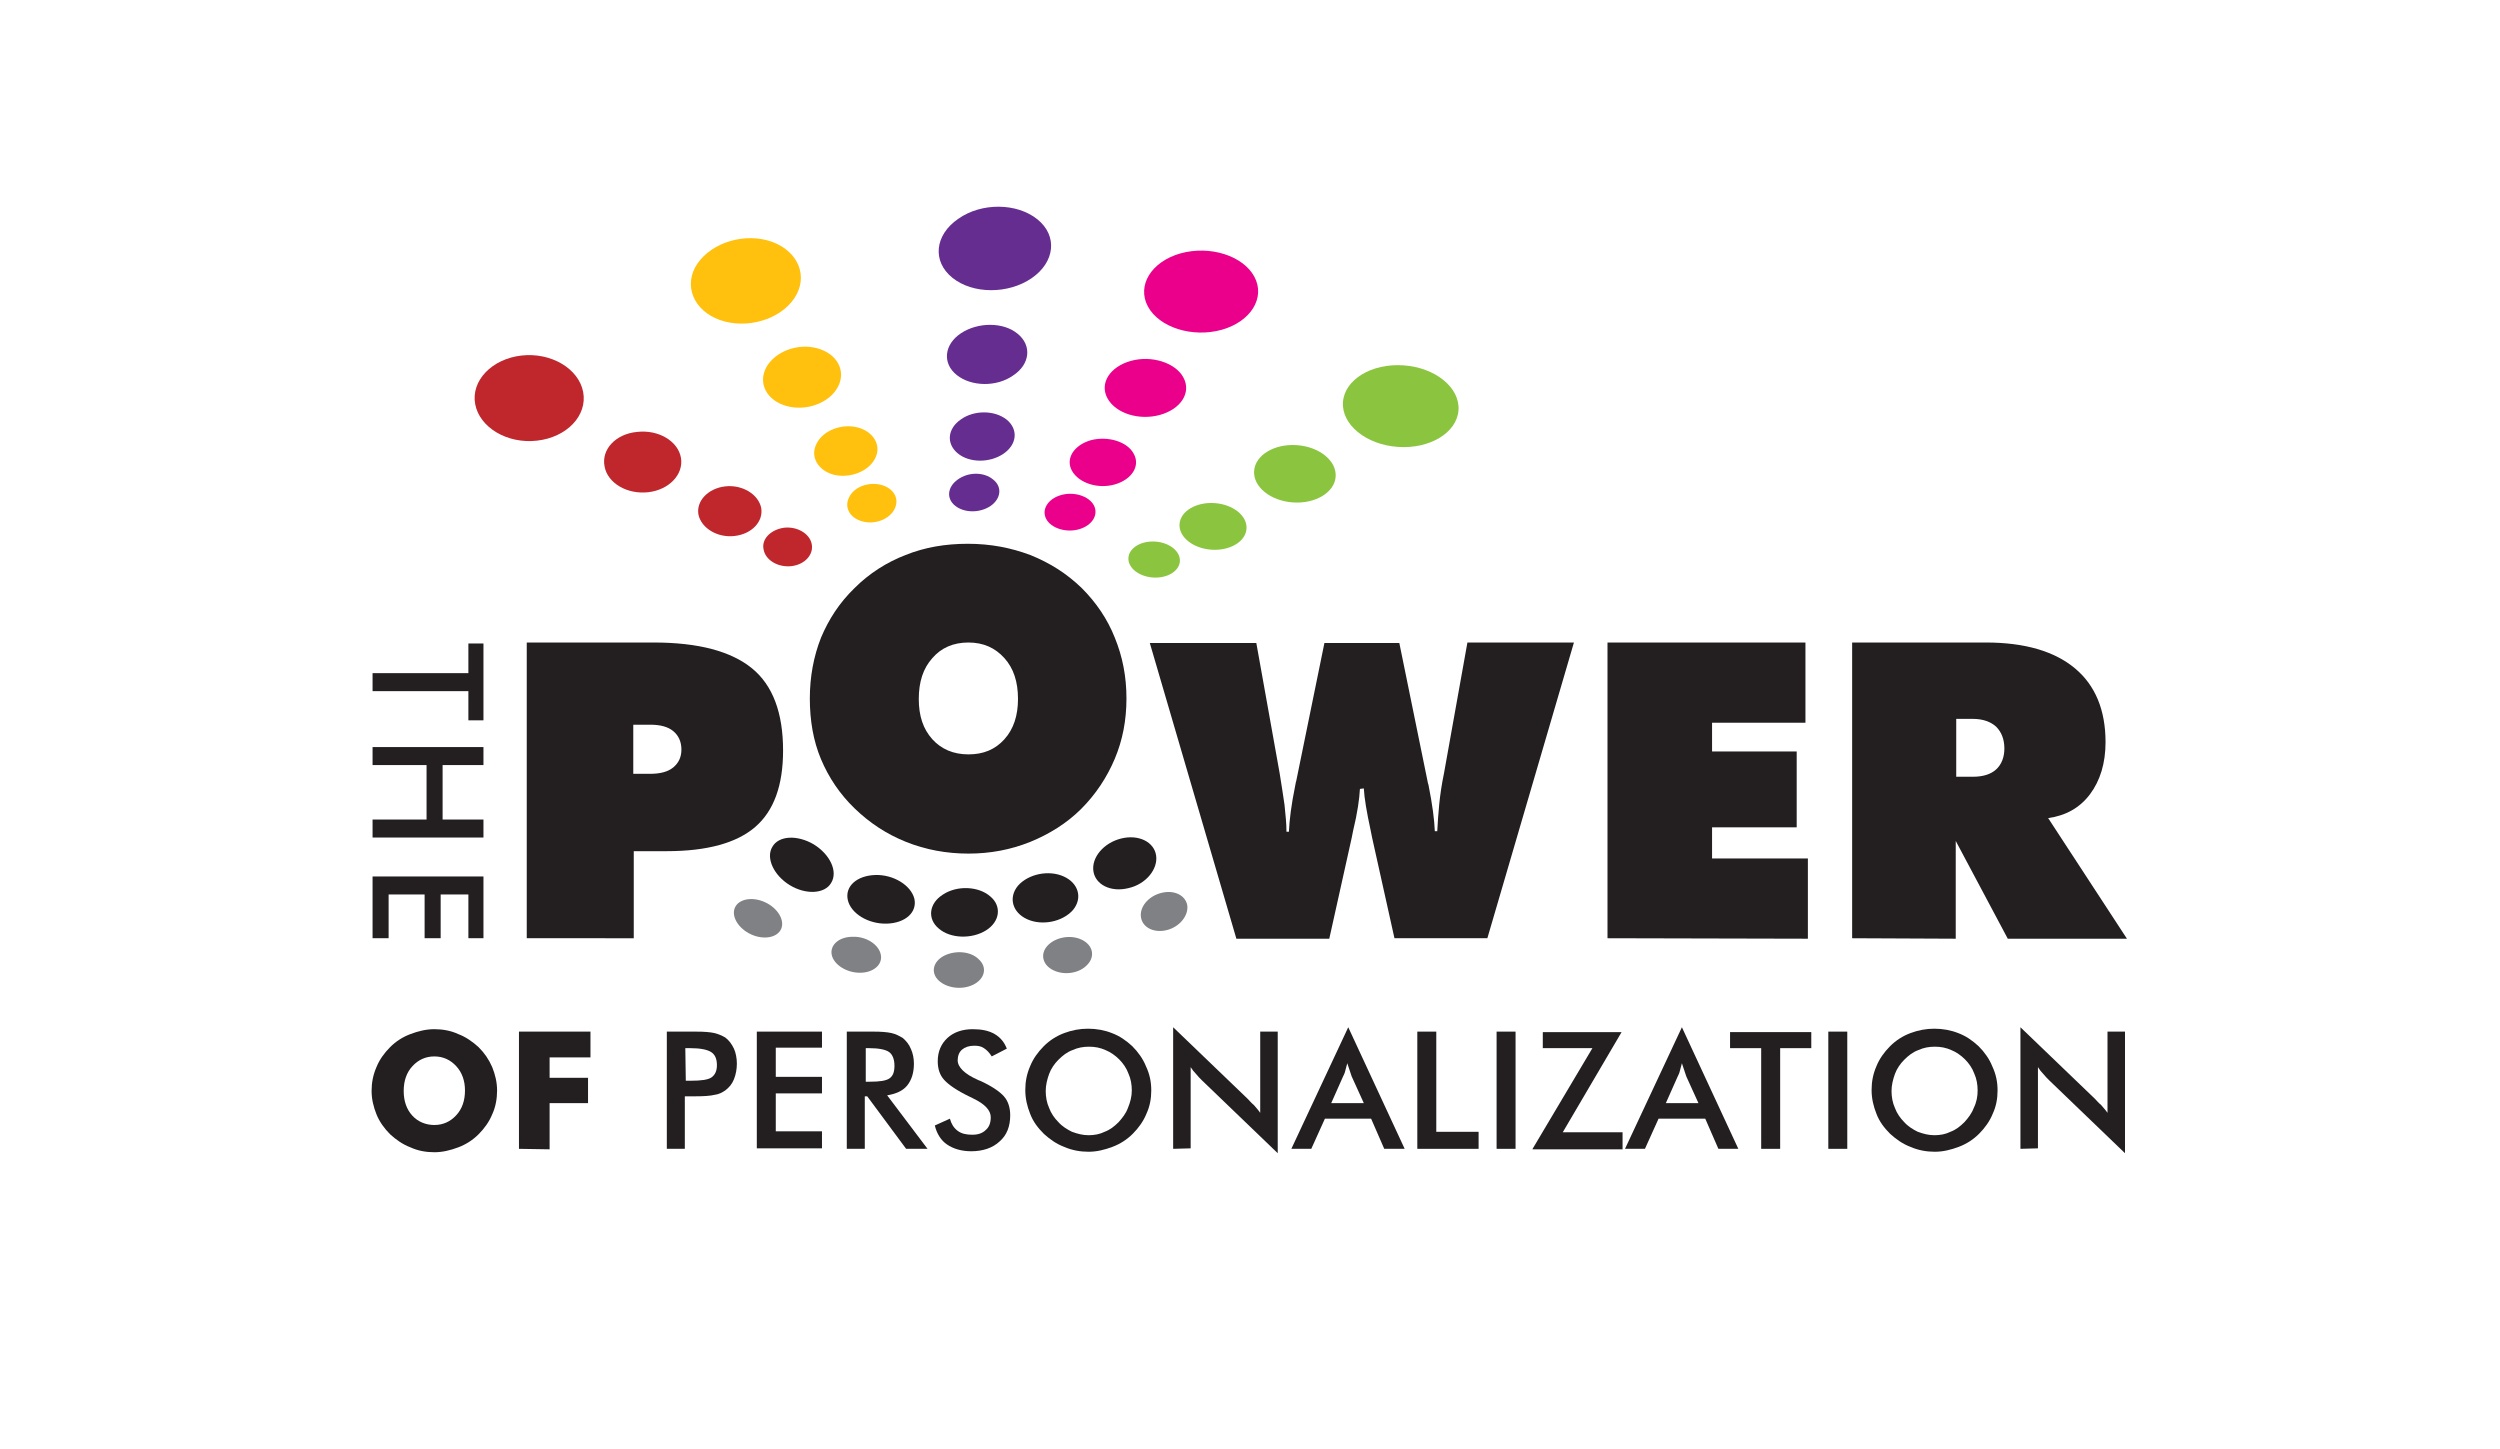
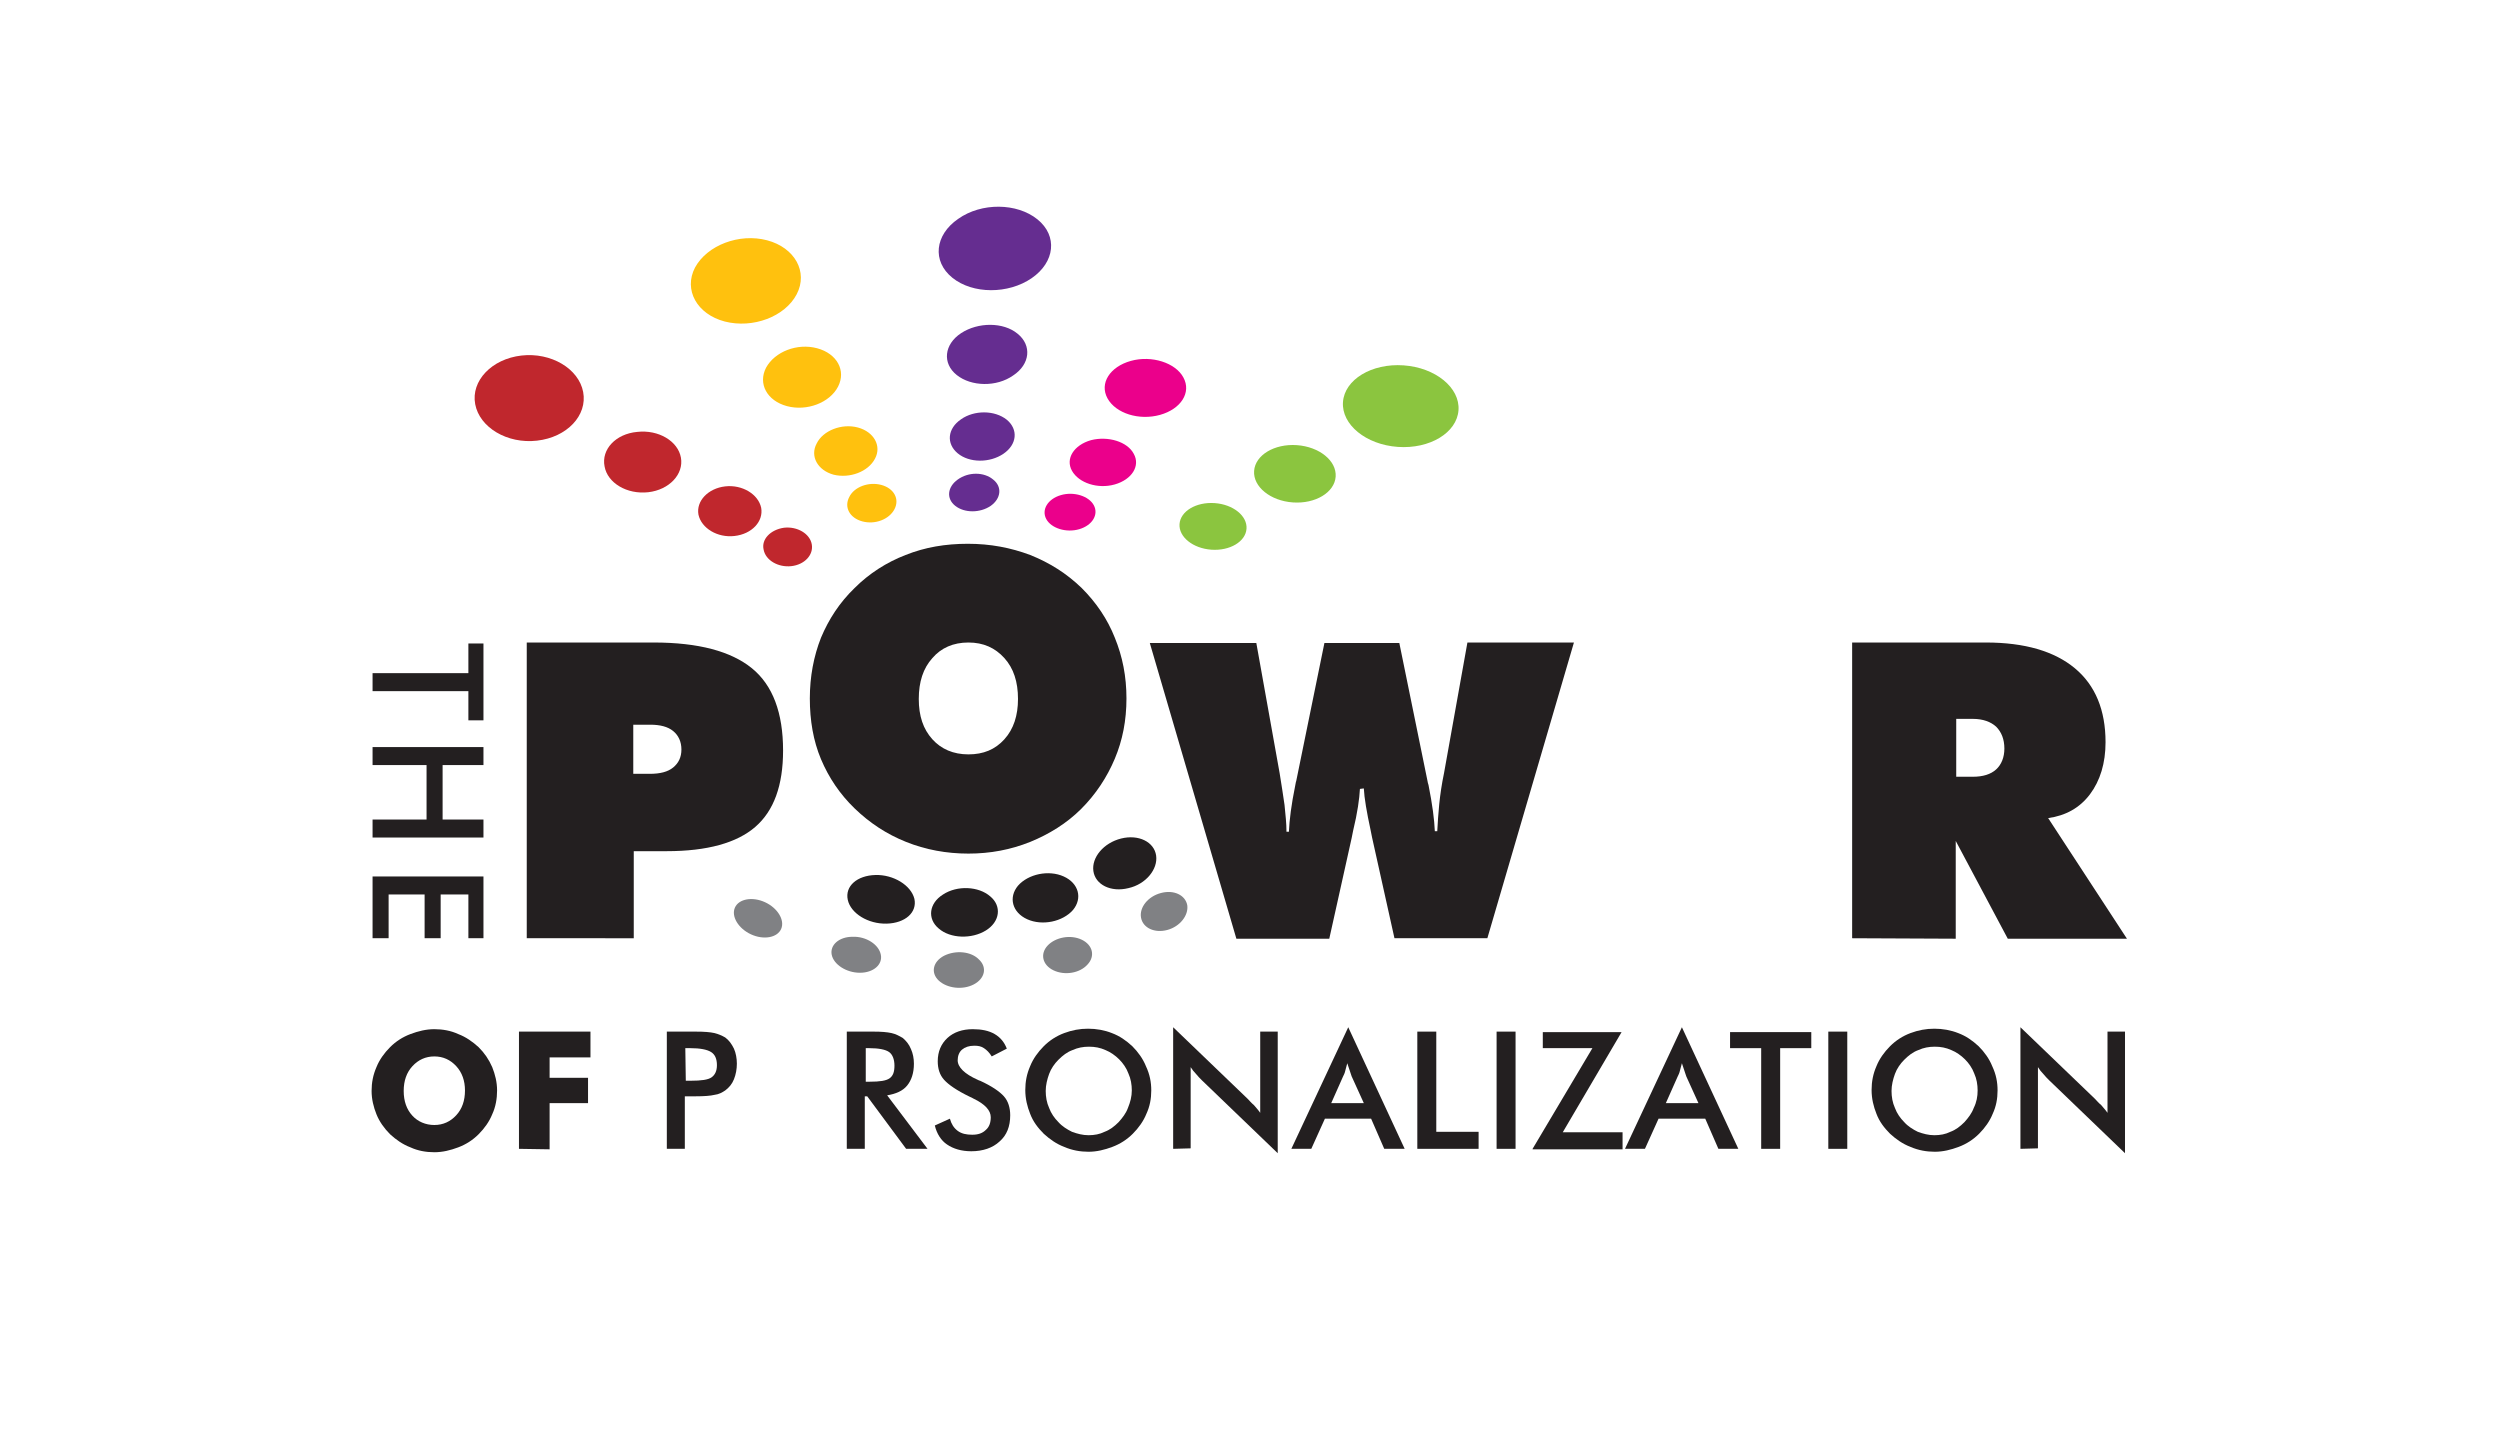
<svg xmlns="http://www.w3.org/2000/svg" version="1.1" id="Layer_1" x="0px" y="0px" viewBox="0 0 514 298" style="enable-background:new 0 0 514 298;" xml:space="preserve">
  <style type="text/css">
	.st0{fill:#231F20;}
	.st1{fill:#808184;}
	.st2{fill:#8BC53F;}
	.st3{fill:#EB008B;}
	.st4{fill:#652D90;}
	.st5{fill:#FFC10E;}
	.st6{fill:#C0272D;}
</style>
  <g>
    <g>
      <path class="st0" d="M102.2,224.2c0,1.7-0.3,3.4-1,4.9c-0.6,1.5-1.6,2.9-2.8,4.1c-1.2,1.2-2.6,2.1-4.2,2.7c-1.6,0.6-3.2,1-4.9,1    c-1.7,0-3.4-0.3-4.9-1c-1.6-0.6-3-1.6-4.2-2.7c-1.2-1.2-2.2-2.6-2.8-4.1c-0.6-1.5-1-3.1-1-4.8s0.3-3.3,1-4.9    c0.6-1.5,1.6-2.9,2.8-4.1c1.2-1.2,2.6-2.1,4.2-2.7c1.6-0.6,3.2-1,4.9-1c1.7,0,3.4,0.3,4.9,1c1.6,0.6,3,1.6,4.2,2.7    c1.2,1.2,2.1,2.5,2.8,4.1C101.8,220.9,102.2,222.5,102.2,224.2z M89.3,231.3c1.8,0,3.3-0.7,4.5-2s1.8-3,1.8-5.1c0-2-0.6-3.7-1.8-5    c-1.2-1.3-2.7-2-4.5-2s-3.3,0.7-4.5,2s-1.8,3-1.8,5.1s0.6,3.8,1.8,5.1C85.9,230.6,87.5,231.3,89.3,231.3z" />
      <path class="st0" d="M106.7,236.2v-24.1h14.7v5.3H113v4.2h7.9v5.2H113v9.5L106.7,236.2L106.7,236.2z" />
      <path class="st0" d="M140.8,225.4v10.8h-3.7v-24.1h5.9c1.8,0,3,0.1,3.9,0.3c0.8,0.2,1.5,0.5,2.2,0.9c0.8,0.6,1.3,1.3,1.8,2.3    c0.4,0.9,0.6,2,0.6,3.1s-0.2,2.2-0.6,3.2c-0.4,1-1,1.7-1.8,2.3c-0.6,0.4-1.3,0.8-2.2,0.9c-0.8,0.2-2.1,0.3-3.9,0.3h-0.8H140.8z     M141,222.2h1c2.2,0,3.6-0.2,4.3-0.7s1.1-1.3,1.1-2.5c0-1.3-0.4-2.2-1.2-2.7s-2.2-0.8-4.3-0.8h-1L141,222.2L141,222.2z" />
-       <path class="st0" d="M155.6,236.2v-24.1H169v3.3h-9.5v6h9.5v3.4h-9.5v7.8h9.5v3.5h-13.4V236.2z" />
      <path class="st0" d="M177.8,225.4v10.8h-3.7v-24.1h5.5c1.6,0,2.8,0.1,3.7,0.3s1.6,0.6,2.3,1c0.7,0.6,1.3,1.3,1.7,2.3    c0.4,0.9,0.6,1.9,0.6,3c0,1.9-0.5,3.4-1.4,4.5s-2.3,1.7-4.1,2l8.3,11h-4.4l-8-10.8H177.8z M178.1,222.4h0.7c2.1,0,3.4-0.2,4.1-0.7    c0.7-0.5,1-1.3,1-2.6s-0.4-2.3-1.1-2.8c-0.7-0.5-2.1-0.8-4.1-0.8H178v6.9H178.1z" />
      <path class="st0" d="M192.2,231.4l3.1-1.4c0.3,1.1,0.8,1.9,1.6,2.5s1.8,0.8,3,0.8s2.1-0.3,2.8-1c0.7-0.6,1-1.5,1-2.6    c0-1.4-1.2-2.7-3.5-3.8c-0.3-0.2-0.6-0.3-0.8-0.4c-2.7-1.3-4.4-2.5-5.3-3.5c-0.9-1-1.3-2.3-1.3-3.8c0-2,0.7-3.6,2-4.8    s3.1-1.8,5.2-1.8c1.8,0,3.3,0.3,4.5,1s2,1.7,2.5,3l-3.1,1.6c-0.5-0.8-1-1.3-1.6-1.7s-1.2-0.5-2-0.5c-1.1,0-1.9,0.3-2.5,0.8    s-0.9,1.3-0.9,2.2c0,1.4,1.4,2.8,4.1,4c0.2,0.1,0.4,0.2,0.5,0.2c2.4,1.1,4,2.2,4.9,3.2s1.3,2.4,1.3,3.9c0,2.3-0.7,4.1-2.2,5.4    c-1.4,1.3-3.4,2-5.8,2c-2,0-3.7-0.5-5-1.4C193.5,234.5,192.6,233.1,192.2,231.4z" />
      <path class="st0" d="M236.7,224.2c0,1.7-0.3,3.3-1,4.8c-0.6,1.5-1.6,2.9-2.8,4.1c-1.2,1.2-2.6,2.1-4.2,2.7c-1.6,0.6-3.2,1-4.9,1    s-3.4-0.3-5-1c-1.6-0.6-3-1.6-4.2-2.7c-1.2-1.2-2.2-2.5-2.8-4.1c-0.6-1.5-1-3.1-1-4.9c0-1.7,0.3-3.3,1-4.9    c0.6-1.5,1.6-2.9,2.8-4.1c1.2-1.2,2.6-2.1,4.2-2.7c1.6-0.6,3.2-0.9,4.9-0.9s3.4,0.3,4.9,0.9c1.6,0.6,2.9,1.5,4.2,2.7    c1.2,1.2,2.2,2.6,2.8,4.1C236.4,220.9,236.7,222.5,236.7,224.2z M232.7,224.2c0-1.2-0.2-2.4-0.7-3.5c-0.4-1.1-1.1-2.1-1.9-2.9    c-0.8-0.8-1.8-1.5-2.8-1.9c-1.1-0.5-2.2-0.7-3.4-0.7s-2.3,0.2-3.4,0.7c-1.1,0.4-2,1.1-2.9,2c-0.8,0.8-1.5,1.8-1.9,2.9    c-0.4,1.1-0.7,2.3-0.7,3.5s0.2,2.4,0.7,3.5c0.4,1.1,1.1,2.1,1.9,2.9c0.8,0.9,1.8,1.5,2.8,2c1.1,0.4,2.2,0.7,3.4,0.7    s2.3-0.2,3.3-0.7c1.1-0.4,2-1.1,2.9-2c0.8-0.9,1.5-1.8,1.9-2.9C232.4,226.6,232.7,225.4,232.7,224.2z" />
      <path class="st0" d="M241.2,236.2v-25l15.3,14.7c0.4,0.4,0.8,0.9,1.3,1.3c0.4,0.5,0.9,1,1.3,1.6v-16.7h3.6v25l-15.6-15    c-0.4-0.4-0.8-0.8-1.2-1.3c-0.4-0.4-0.8-0.9-1.1-1.4v16.7L241.2,236.2L241.2,236.2z" />
      <path class="st0" d="M284.6,236.2l-2.7-6.2h-9.5l-2.8,6.2h-4.1l11.7-25l11.6,25H284.6z M273.7,226.8h6.7l-2.5-5.5    c-0.1-0.4-0.3-0.8-0.4-1.2c-0.2-0.5-0.3-1-0.5-1.5c-0.1,0.5-0.3,1-0.4,1.5s-0.3,0.9-0.5,1.3L273.7,226.8z" />
      <path class="st0" d="M291.4,236.2v-24.1h3.9v20.6h8.7v3.5H291.4z" />
      <path class="st0" d="M307.7,236.2v-24.1h3.9v24.1H307.7z" />
      <path class="st0" d="M315.1,236.2l12.3-20.7h-10.2v-3.3h16.2l-12.1,20.6h12.3v3.5h-18.5V236.2z" />
      <path class="st0" d="M353.3,236.2l-2.7-6.2H341l-2.8,6.2h-4.1l11.7-25l11.6,25H353.3z M342.5,226.8h6.7l-2.5-5.5    c-0.1-0.4-0.3-0.8-0.4-1.2c-0.2-0.5-0.3-1-0.5-1.5c-0.1,0.5-0.3,1-0.4,1.5s-0.3,0.9-0.5,1.3L342.5,226.8z" />
      <path class="st0" d="M366,215.5v20.7h-3.9v-20.7h-6.4v-3.3h16.7v3.3H366z" />
      <path class="st0" d="M375.9,236.2v-24.1h3.9v24.1H375.9z" />
      <path class="st0" d="M410.7,224.2c0,1.7-0.3,3.3-1,4.8c-0.6,1.5-1.6,2.9-2.8,4.1c-1.2,1.2-2.6,2.1-4.2,2.7c-1.6,0.6-3.2,1-4.9,1    c-1.7,0-3.4-0.3-5-1c-1.6-0.6-3-1.6-4.2-2.7c-1.2-1.2-2.2-2.5-2.8-4.1c-0.6-1.5-1-3.1-1-4.9c0-1.7,0.3-3.3,1-4.9    c0.6-1.5,1.6-2.9,2.8-4.1c1.2-1.2,2.6-2.1,4.2-2.7c1.6-0.6,3.2-0.9,4.9-0.9c1.7,0,3.4,0.3,4.9,0.9c1.6,0.6,2.9,1.5,4.2,2.7    c1.2,1.2,2.2,2.6,2.8,4.1C410.4,220.9,410.7,222.5,410.7,224.2z M406.6,224.2c0-1.2-0.2-2.4-0.7-3.5c-0.4-1.1-1.1-2.1-1.9-2.9    c-0.8-0.8-1.8-1.5-2.8-1.9c-1.1-0.5-2.2-0.7-3.4-0.7s-2.3,0.2-3.4,0.7c-1.1,0.4-2,1.1-2.9,2c-0.8,0.8-1.5,1.8-1.9,2.9    c-0.4,1.1-0.7,2.3-0.7,3.5s0.2,2.4,0.7,3.5c0.4,1.1,1.1,2.1,1.9,2.9c0.8,0.9,1.8,1.5,2.8,2c1.1,0.4,2.2,0.7,3.4,0.7    c1.2,0,2.3-0.2,3.3-0.7c1.1-0.4,2-1.1,2.9-2c0.8-0.9,1.5-1.8,1.9-2.9C406.4,226.6,406.6,225.4,406.6,224.2z" />
      <path class="st0" d="M415.4,236.2v-25l15.3,14.7c0.4,0.4,0.8,0.9,1.3,1.3c0.4,0.5,0.9,1,1.3,1.6v-16.7h3.6v25l-15.6-15    c-0.4-0.4-0.8-0.8-1.2-1.3c-0.4-0.4-0.8-0.9-1.1-1.4v16.7L415.4,236.2L415.4,236.2z" />
    </g>
    <path class="st0" d="M108.3,192.9v-60.8h26.1c9.2,0,15.9,1.8,20.2,5.3s6.4,9.2,6.4,16.9c0,7.2-1.9,12.4-5.7,15.7s-9.9,5-18.2,5   h-6.8v17.9L108.3,192.9L108.3,192.9z M130.2,149v10.1h3.4c2.1,0,3.7-0.4,4.8-1.3c1.1-0.9,1.7-2.1,1.7-3.7c0-1.6-0.6-2.9-1.7-3.8   c-1.1-0.9-2.7-1.3-4.7-1.3H130.2z" />
    <path class="st0" d="M279.6,162.2c-0.1,2-0.5,4.9-1.4,8.6c-0.1,0.6-0.2,1.1-0.3,1.5l-4.6,20.7h-19.1l-17.8-60.8h21.9l4.8,26.8   c0.4,2.4,0.7,4.5,1,6.5c0.2,2,0.4,3.8,0.4,5.5h0.5c0.1-2.4,0.5-5.6,1.3-9.5c0.1-0.4,0.1-0.7,0.2-0.9l5.8-28.4h15.4l5.8,28.4   c0,0.2,0.1,0.4,0.2,0.8c0.8,4,1.2,7.1,1.3,9.5h0.5c0.1-1.7,0.2-3.6,0.4-5.5c0.2-2,0.5-4.1,1-6.5l4.8-26.8h21.9l-17.8,60.8h-19.1   l-4.6-20.7c-0.1-0.4-0.2-0.9-0.3-1.5c-0.8-3.7-1.3-6.6-1.4-8.6L279.6,162.2L279.6,162.2z" />
-     <path class="st0" d="M330.5,192.9v-60.8h40.7v16.5H352v5.9h17.4v15.6H352v6.4h19.7V193L330.5,192.9L330.5,192.9z" />
    <path class="st0" d="M380.8,192.9v-60.8h27.5c8,0,14.1,1.8,18.3,5.3c4.2,3.5,6.3,8.6,6.3,15.2c0,4.3-1.1,7.9-3.2,10.7   s-5,4.4-8.6,4.9l16.2,24.8h-24.5l-10.7-20.1V193L380.8,192.9L380.8,192.9z M402.2,147.8v11.9h3.4c2.1,0,3.7-0.5,4.8-1.5   c1.1-1,1.7-2.5,1.7-4.3c0-1.9-0.6-3.4-1.7-4.5c-1.1-1-2.7-1.6-4.8-1.6L402.2,147.8L402.2,147.8z" />
    <g>
      <path class="st1" d="M238.7,183.6c2.6-0.7,5,0.4,5.4,2.5c0.3,2.1-1.5,4.4-4.1,5.1c-2.6,0.7-5-0.4-5.4-2.5S236,184.3,238.7,183.6z" />
      <path class="st0" d="M230.5,172.4c3.6-0.9,6.8,0.7,7.2,3.5s-2.1,5.9-5.7,6.7c-3.6,0.9-6.8-0.7-7.2-3.5    C224.4,176.3,226.9,173.3,230.5,172.4z" />
      <path class="st1" d="M222.4,193.2c2.3,1.1,2.8,3.4,1.2,5.1c-1.6,1.8-4.7,2.3-7,1.2s-2.8-3.4-1.2-5.1    C217,192.7,220.1,192.1,222.4,193.2z" />
      <path class="st0" d="M218.7,180.2c3.1,1.4,3.9,4.5,1.9,6.9c-2.1,2.4-6.3,3.3-9.4,1.9c-3.1-1.4-3.9-4.5-1.9-6.9    C211.4,179.7,215.6,178.8,218.7,180.2z" />
      <path class="st1" d="M201.3,197.3c1.7,1.6,1.2,3.9-1.1,5.1c-2.3,1.2-5.5,0.8-7.2-0.8s-1.2-3.9,1.1-5.1    C196.5,195.3,199.7,195.6,201.3,197.3z" />
      <path class="st0" d="M203.6,184.3c2.4,2,2,5.2-0.9,7s-7.3,1.7-9.7-0.4c-2.4-2-2-5.2,0.9-7C196.8,182,201.2,182.2,203.6,184.3z" />
      <path class="st1" d="M181.1,196.3c0.4,2-1.5,3.7-4.3,3.7s-5.4-1.7-5.8-3.7c-0.4-2,1.5-3.7,4.3-3.7    C178.1,192.5,180.7,194.2,181.1,196.3z" />
      <path class="st0" d="M188,184.8c0.6,2.8-1.9,5-5.7,5.1s-7.4-2.1-8-4.9c-0.6-2.8,1.9-5,5.7-5.1C183.7,179.8,187.3,182,188,184.8z" />
      <path class="st1" d="M160.6,191c-0.8,1.8-3.6,2.3-6.2,1.1c-2.6-1.2-4.1-3.7-3.3-5.5s3.6-2.3,6.2-1.1S161.4,189.2,160.6,191z" />
-       <path class="st0" d="M170.9,181.5c-1.3,2.3-5.2,2.5-8.5,0.5s-5-5.6-3.6-7.9c1.3-2.3,5.1-2.5,8.5-0.5    C170.7,175.7,172.3,179.2,170.9,181.5z" />
    </g>
    <path class="st0" d="M231.6,143.6c0,4.5-0.8,8.6-2.4,12.4c-1.6,3.8-3.9,7.3-6.9,10.3s-6.6,5.2-10.5,6.8c-4,1.6-8.2,2.4-12.7,2.4   s-8.8-0.8-12.8-2.4c-4-1.6-7.5-3.9-10.6-6.9c-3-2.9-5.3-6.3-6.9-10.1c-1.6-3.8-2.3-8-2.3-12.5s0.8-8.7,2.3-12.5   c1.6-3.8,3.8-7.2,6.9-10.2c3-3,6.6-5.3,10.5-6.8c4-1.6,8.2-2.3,12.8-2.3s8.8,0.8,12.8,2.3c4,1.6,7.5,3.8,10.6,6.8   c3,3,5.3,6.4,6.8,10.2C230.8,135,231.6,139.1,231.6,143.6z M199.1,155.1c3.1,0,5.5-1,7.4-3.1s2.8-4.9,2.8-8.3   c0-3.5-0.9-6.3-2.8-8.4c-1.9-2.1-4.3-3.2-7.4-3.2c-3.1,0-5.6,1.1-7.4,3.2c-1.9,2.1-2.8,4.9-2.8,8.4s0.9,6.2,2.8,8.3   C193.5,154,196,155.1,199.1,155.1z" />
    <g>
      <g>
-         <ellipse transform="matrix(7.030980e-02 -0.998 0.998 7.030980e-02 105.646 343.669)" class="st2" cx="237.2" cy="115.2" rx="3.7" ry="5.3" />
        <ellipse transform="matrix(7.027229e-02 -0.998 0.998 7.027229e-02 123.795 349.419)" class="st2" cx="249.3" cy="108.3" rx="4.8" ry="6.9" />
        <ellipse transform="matrix(7.031143e-02 -0.998 0.998 7.031143e-02 150.106 356.216)" class="st2" cx="266.2" cy="97.6" rx="5.9" ry="8.4" />
        <ellipse transform="matrix(7.031410e-02 -0.998 0.998 7.031410e-02 184.308 365.047)" class="st2" cx="288" cy="83.6" rx="8.4" ry="11.9" />
      </g>
      <g>
        <path class="st3" d="M224.9,103.9c1,1.9-0.3,4.1-3,4.9s-5.8-0.2-6.8-2.1s0.3-4.1,3-4.9C220.8,101,223.9,102,224.9,103.9z" />
        <path class="st3" d="M233.1,93.3c1.4,2.5-0.4,5.3-3.9,6.3s-7.4-0.3-8.8-2.8c-1.4-2.5,0.4-5.3,3.9-6.3     C227.8,89.6,231.8,90.8,233.1,93.3z" />
        <path class="st3" d="M243.3,77.6c1.7,3.1-0.5,6.5-4.8,7.7s-9.1-0.3-10.8-3.4s0.5-6.5,4.8-7.7S241.7,74.6,243.3,77.6z" />
-         <path class="st3" d="M257.9,56.9c2.3,4.3-0.7,9.2-6.7,10.9c-6.1,1.7-12.9-0.5-15.2-4.8s0.7-9.2,6.7-10.9     C248.8,50.4,255.6,52.6,257.9,56.9z" />
      </g>
      <g>
        <path class="st4" d="M204.2,98.6c1.9,1.5,1.6,3.9-0.5,5.4c-2.2,1.5-5.4,1.5-7.3,0c-1.9-1.5-1.6-3.9,0.5-5.4     C199.1,97,202.3,97,204.2,98.6z" />
        <path class="st4" d="M207,86.3c2.4,2,2.1,5.1-0.7,7s-7,1.9-9.4-0.1s-2.1-5.1,0.7-7C200.3,84.3,204.5,84.3,207,86.3z" />
        <path class="st4" d="M209.2,68.6c3,2.4,2.6,6.3-0.9,8.6c-3.4,2.4-8.6,2.3-11.6-0.1s-2.6-6.3,0.9-8.6     C201.1,66.2,206.3,66.2,209.2,68.6z" />
        <path class="st4" d="M213.3,45.1c4.2,3.4,3.6,8.8-1.2,12.1s-12.1,3.3-16.3-0.1c-4.2-3.4-3.6-8.8,1.2-12.1     C201.8,41.6,209.1,41.7,213.3,45.1z" />
      </g>
      <g>
        <path class="st5" d="M181.2,99.7c2.6,0.7,3.8,2.9,2.7,5s-4,3.2-6.6,2.5s-3.8-2.9-2.7-5C175.6,100.1,178.6,99,181.2,99.7z" />
        <path class="st5" d="M176.4,87.9c3.3,0.9,4.9,3.8,3.5,6.4c-1.4,2.7-5.2,4.1-8.5,3.3c-3.3-0.9-4.9-3.8-3.5-6.4     C169.2,88.5,173.1,87,176.4,87.9z" />
        <path class="st5" d="M168,71.6c4.1,1.1,6,4.6,4.3,7.9s-6.4,5.1-10.5,4s-6-4.6-4.3-7.9C159.3,72.3,163.9,70.5,168,71.6z" />
        <path class="st5" d="M157.7,49.4c5.7,1.5,8.5,6.5,6.1,11.1s-9,7.1-14.8,5.6c-5.7-1.5-8.5-6.5-6.1-11.1     C145.4,50.4,152,47.9,157.7,49.4z" />
      </g>
      <g>
        <path class="st6" d="M161.2,108.5c2.7-0.3,5.3,1.2,5.7,3.4c0.4,2.2-1.5,4.2-4.2,4.5s-5.3-1.2-5.7-3.4     C156.5,110.9,158.4,108.9,161.2,108.5z" />
        <path class="st6" d="M149.1,100c3.5-0.4,6.8,1.6,7.4,4.4c0.5,2.8-1.9,5.4-5.5,5.8c-3.5,0.4-6.8-1.6-7.4-4.4     C143.1,103,145.6,100.4,149.1,100z" />
        <path class="st6" d="M131,88.8c4.4-0.5,8.4,1.9,9,5.3s-2.4,6.6-6.7,7.1c-4.4,0.5-8.4-1.9-9-5.3C123.6,92.4,126.6,89.2,131,88.8z" />
        <path class="st6" d="M107.2,73.1c6.1-0.7,11.8,2.7,12.7,7.5c0.9,4.8-3.3,9.3-9.5,10c-6.1,0.7-11.8-2.7-12.7-7.5     C96.8,78.3,101.1,73.8,107.2,73.1z" />
      </g>
    </g>
    <g>
      <path class="st0" d="M96.2,142.1H76.6v-3.7h19.7v-6.1h3.1v15.8h-3.1v-6H96.2z" />
      <path class="st0" d="M76.6,153.6h22.8v3.7H91v11.2h8.4v3.7H76.6v-3.7h11.1v-11.2H76.6V153.6z" />
      <path class="st0" d="M76.6,180.2h22.8v12.7h-3.1v-9h-5.7v9h-3.3v-9h-7.4v9h-3.3C76.6,192.9,76.6,180.2,76.6,180.2z" />
    </g>
  </g>
</svg>